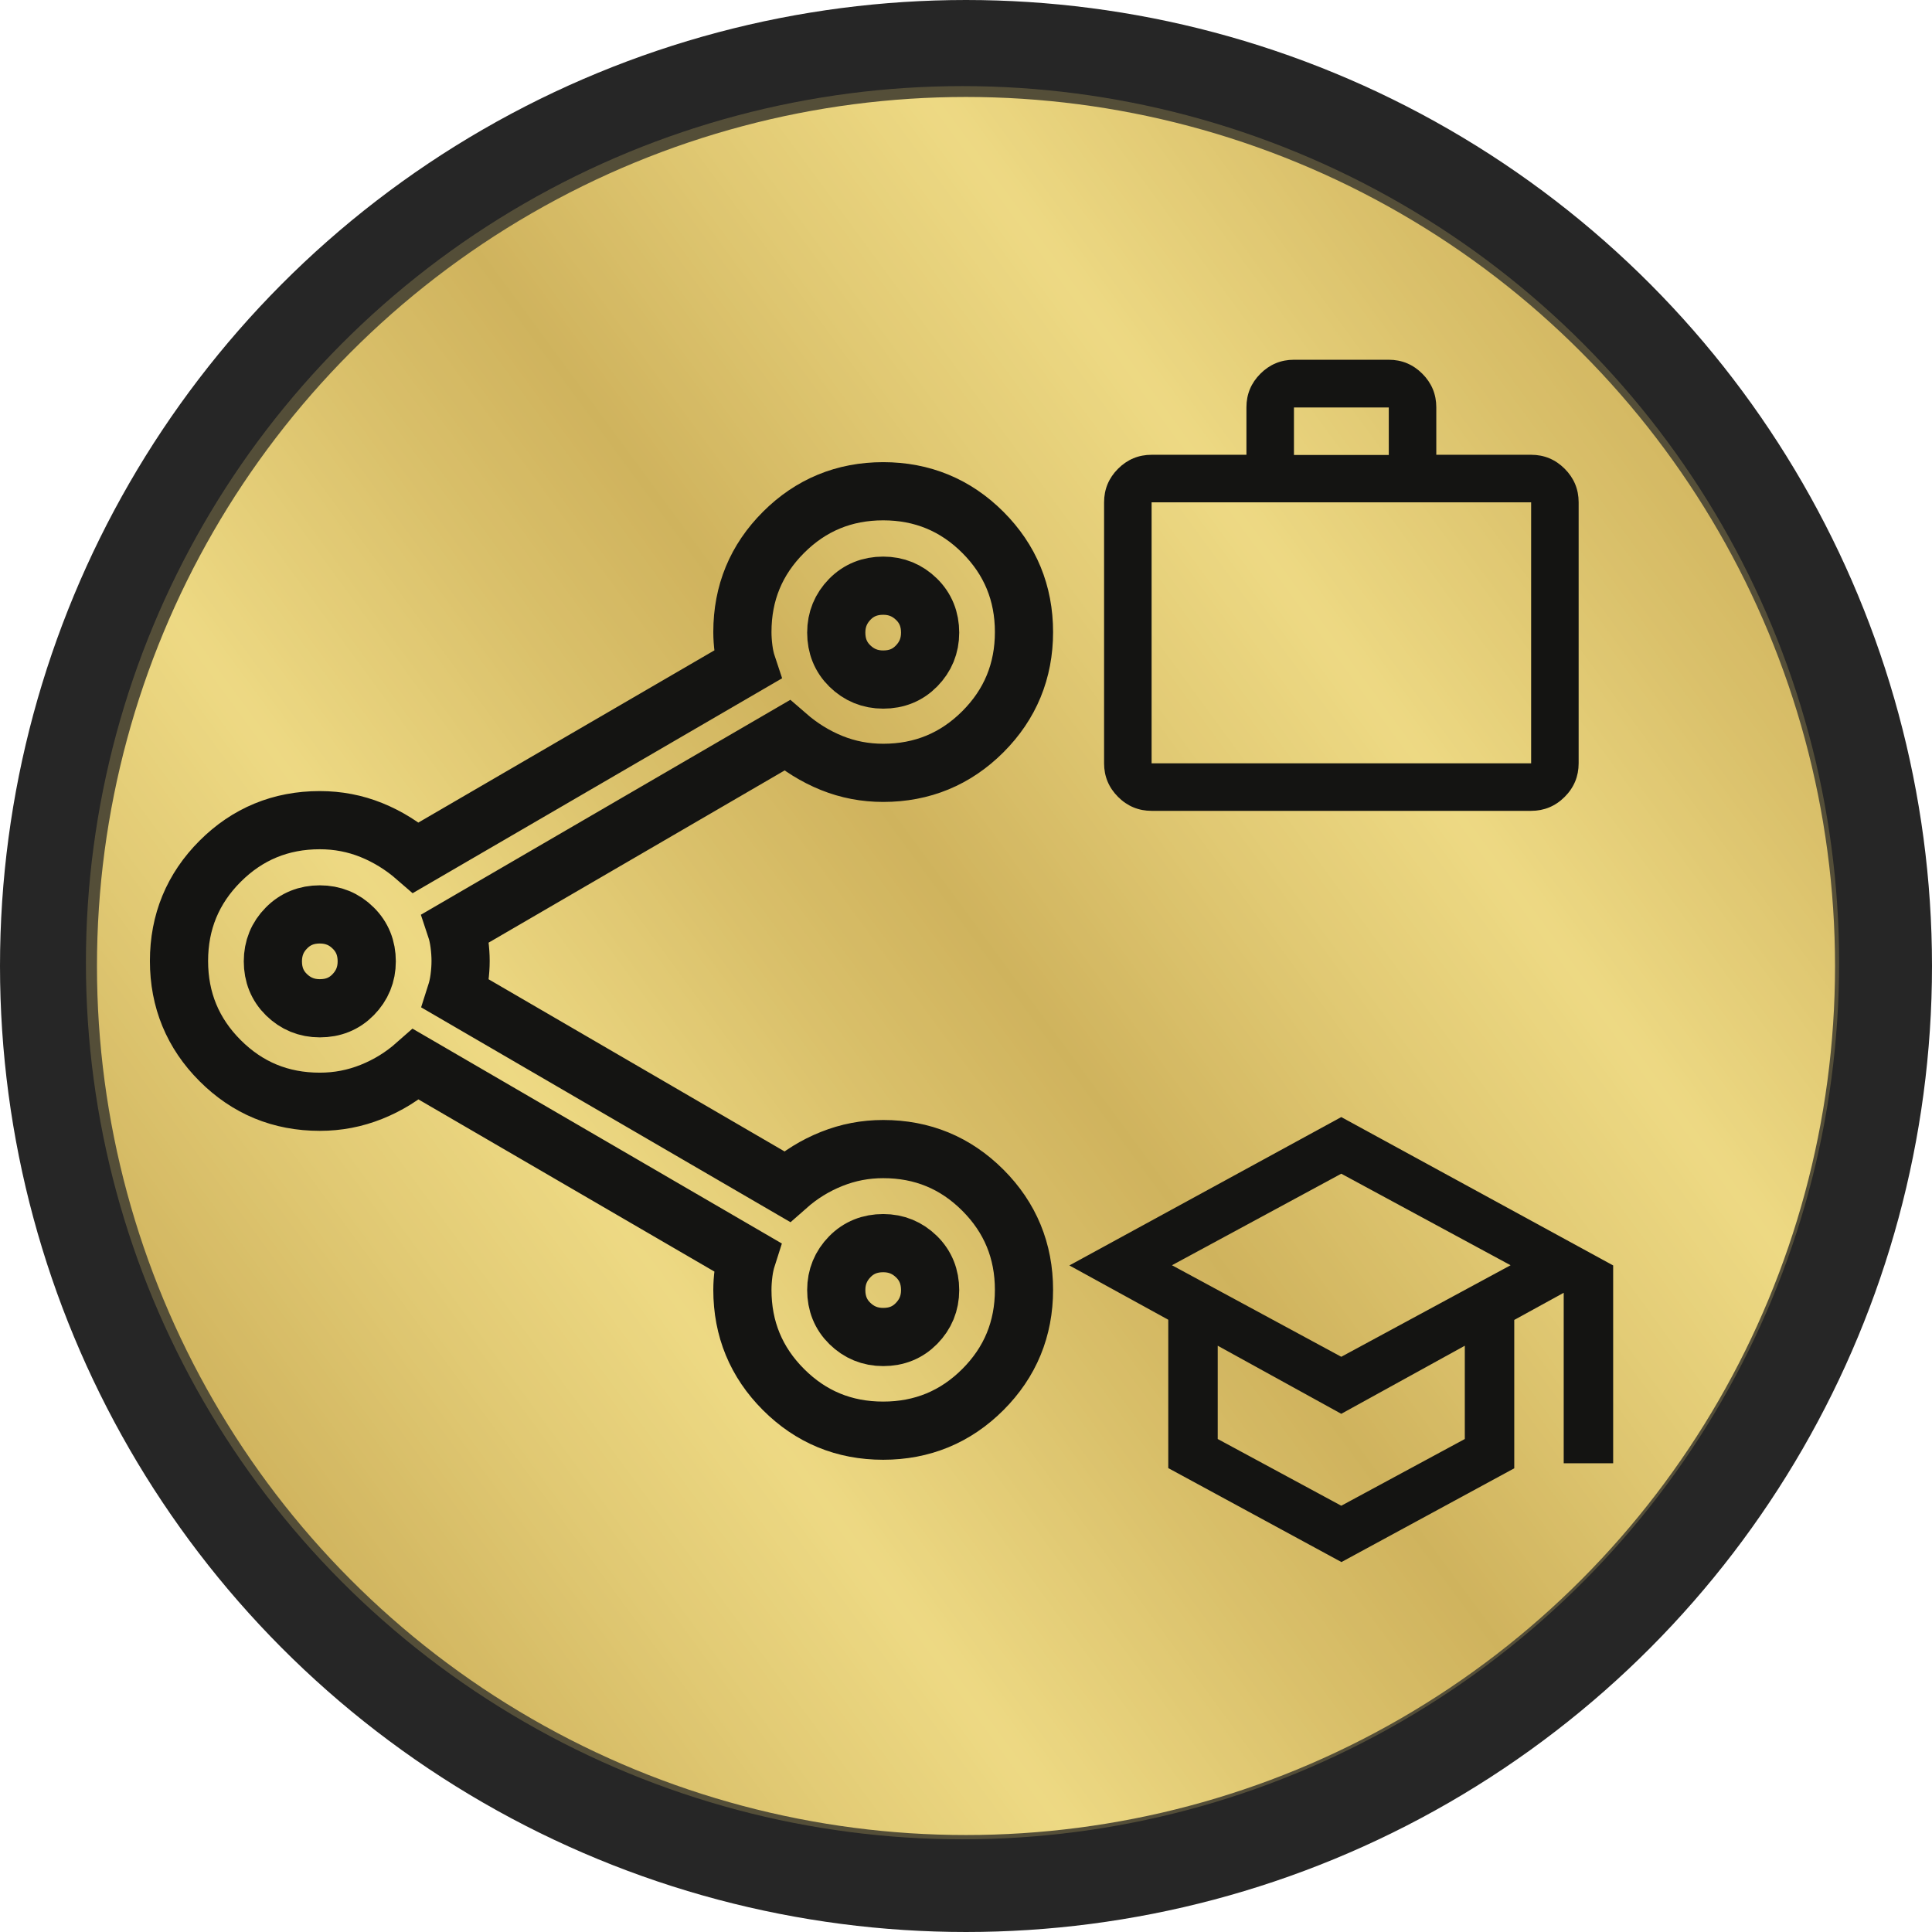
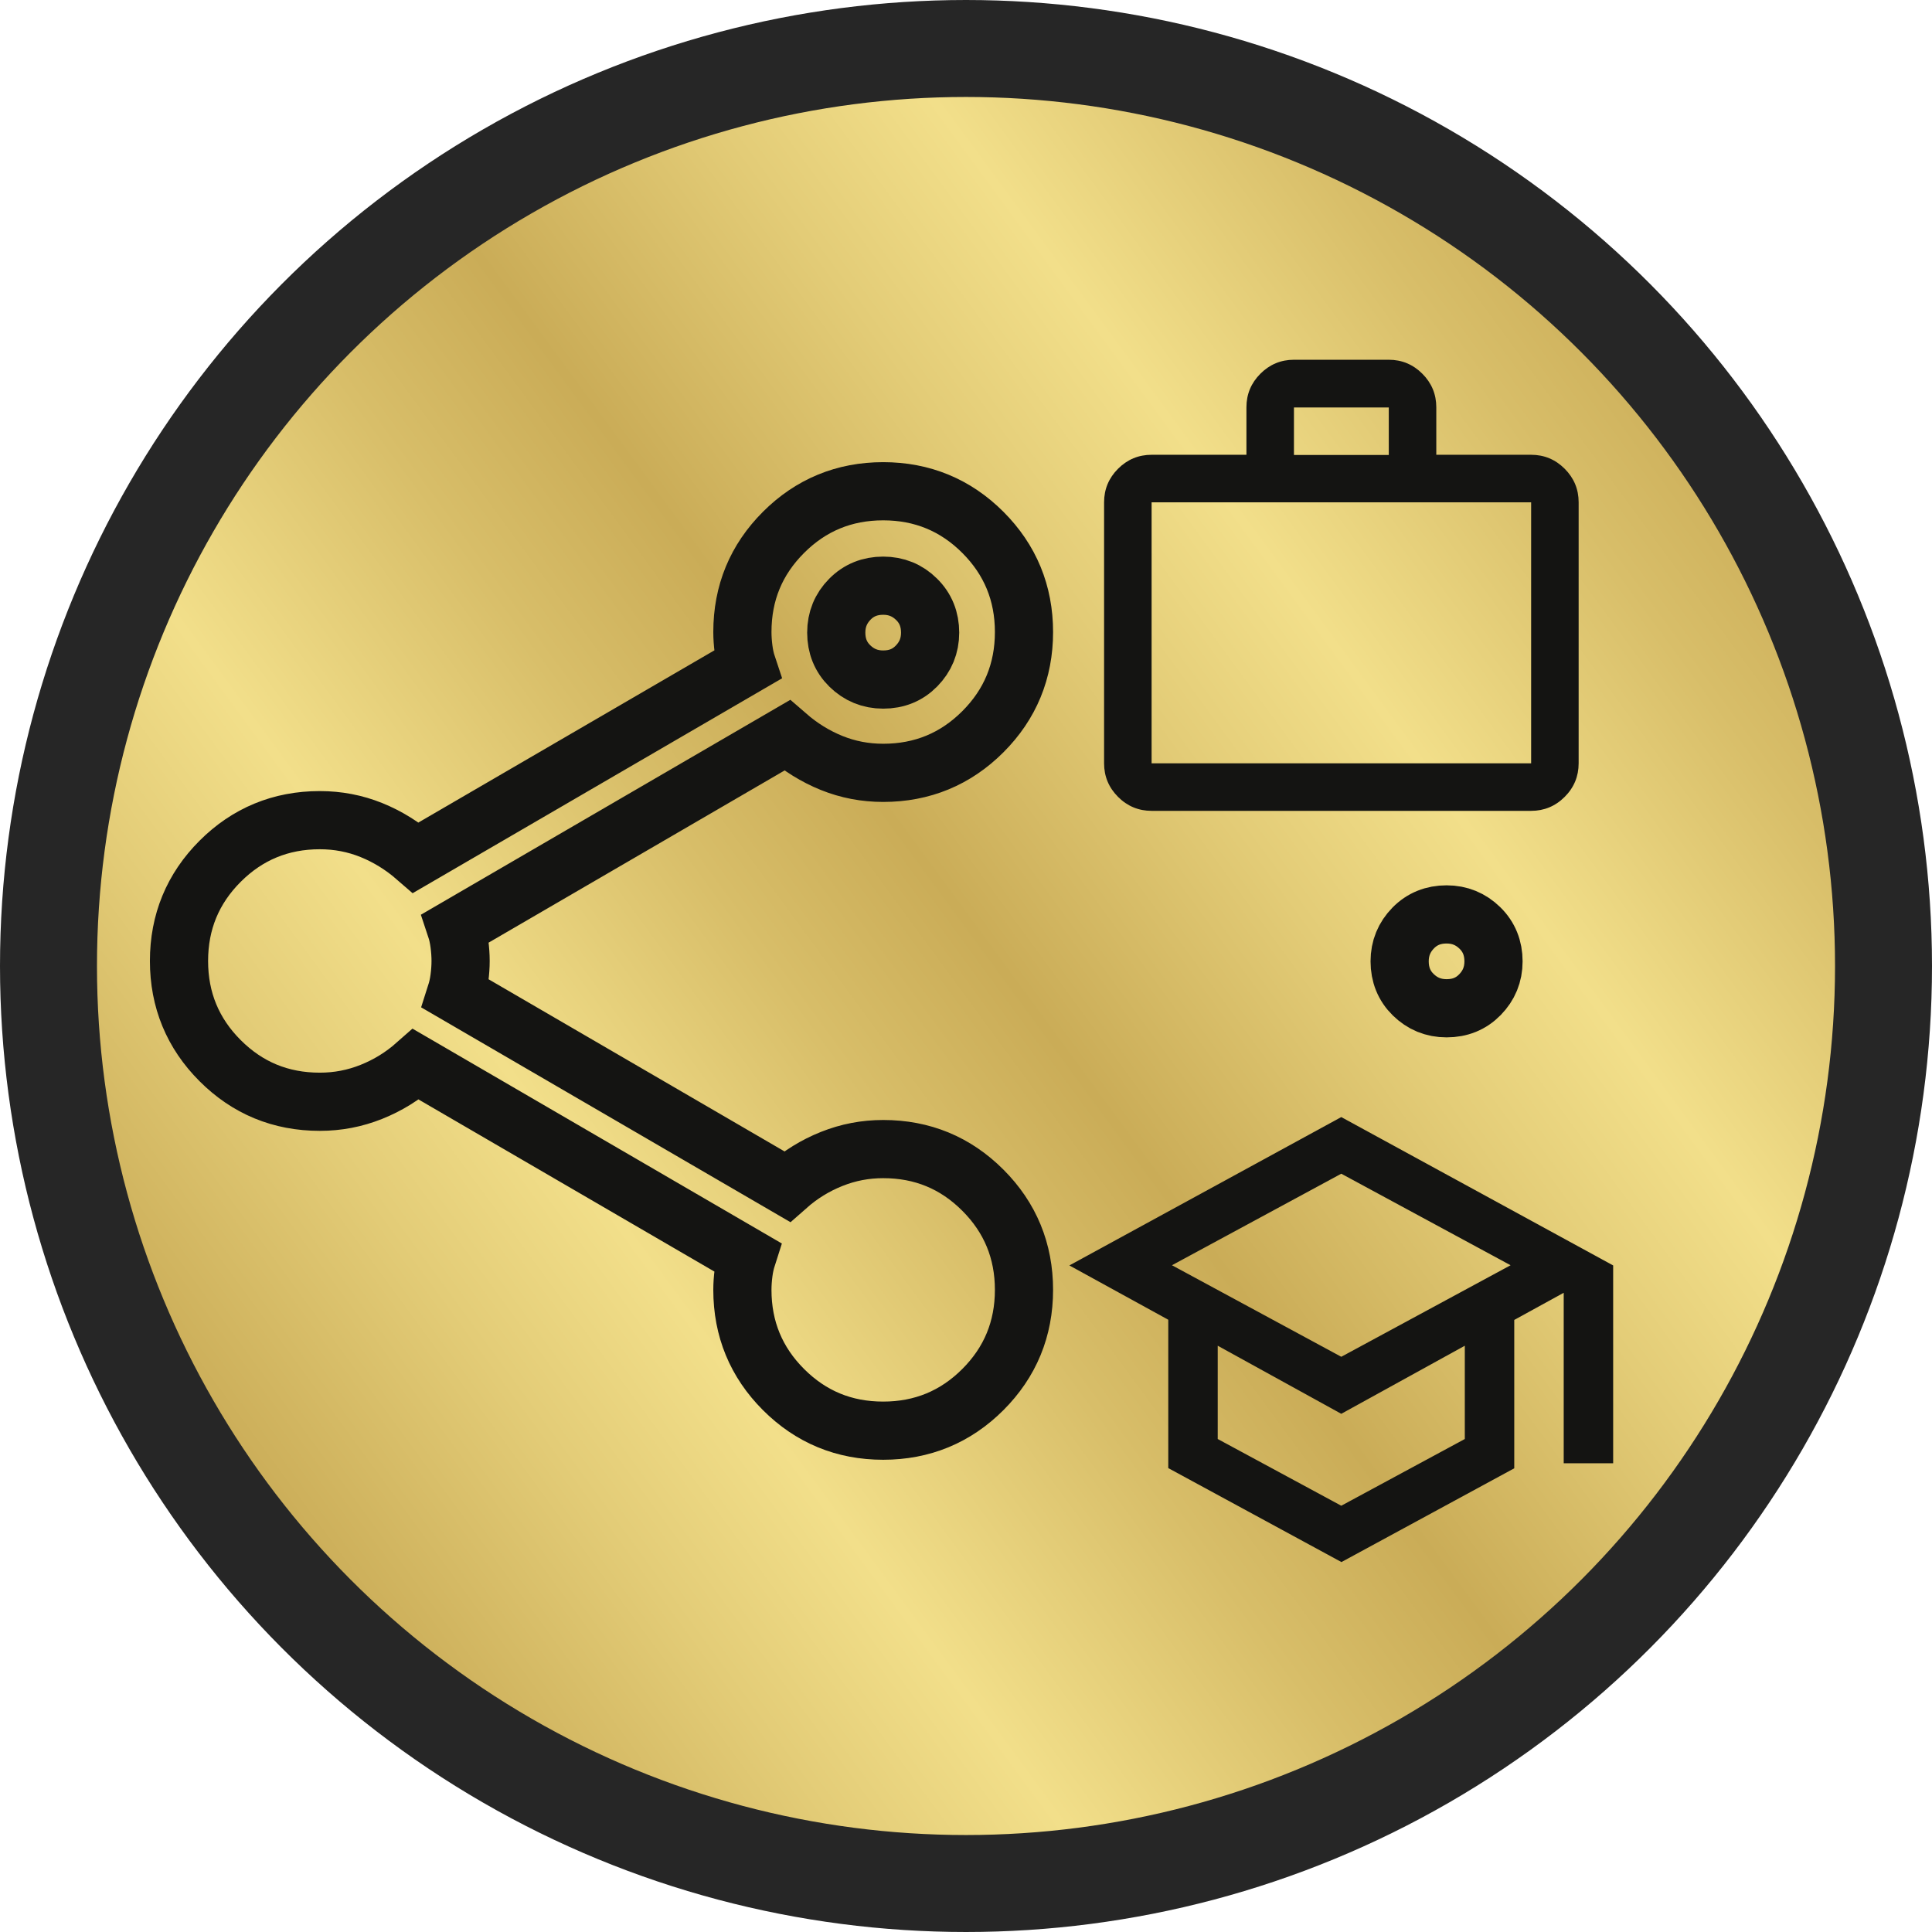
<svg xmlns="http://www.w3.org/2000/svg" id="Ebene_1" viewBox="0 0 99.62 99.62">
  <defs>
    <style>.cls-1{fill:none;stroke:#141412;stroke-width:3px;}.cls-1,.cls-2{stroke-miterlimit:10;}.cls-3{fill:#e0cb72;opacity:.25;}.cls-2{fill:url(#Unbenannter_Verlauf_174);stroke:#262626;stroke-width:5px;}.cls-4{fill:#141412;}</style>
    <linearGradient id="Unbenannter_Verlauf_174" x1="12.82" y1="76.97" x2="89.09" y2="20.96" gradientUnits="userSpaceOnUse">
      <stop offset="0" stop-color="#caac57" />
      <stop offset=".15" stop-color="#e3cc77" />
      <stop offset=".25" stop-color="#f2df8a" />
      <stop offset=".4" stop-color="#d8be69" />
      <stop offset=".5" stop-color="#caac57" />
      <stop offset=".65" stop-color="#e3cc77" />
      <stop offset=".75" stop-color="#f2df8a" />
      <stop offset=".9" stop-color="#d8be69" />
      <stop offset="1" stop-color="#caac57" />
    </linearGradient>
  </defs>
  <circle class="cls-2" cx="49.81" cy="49.81" r="47.31" />
-   <circle class="cls-3" cx="49.63" cy="49.64" r="45.2" />
  <path class="cls-4" d="M69.16,80.54l-8.92-4.84v-7.65l-5.1-2.8,14.02-7.65,14.02,7.65v10.2h-2.55v-8.79l-2.55,1.4v7.65l-8.92,4.84Zm0-10.58l8.73-4.72-8.73-4.72-8.73,4.72,8.73,4.72Zm0,7.68l6.37-3.44v-4.81l-6.37,3.51-6.37-3.51v4.81l6.37,3.44Z" />
  <path class="cls-4" d="M59.38,41.81c-.67,0-1.25-.24-1.73-.72-.48-.48-.72-1.06-.72-1.73v-13.46c0-.67,.24-1.25,.72-1.73s1.06-.72,1.73-.72h4.89v-2.45c0-.67,.24-1.25,.72-1.73s1.06-.72,1.73-.72h4.89c.67,0,1.25,.24,1.73,.72s.72,1.06,.72,1.73v2.45h4.89c.67,0,1.25,.24,1.73,.72s.72,1.06,.72,1.73v13.46c0,.67-.24,1.25-.72,1.73-.48,.48-1.06,.72-1.73,.72h-19.57Zm0-2.45h19.57v-13.46h-19.57v13.46Zm7.34-15.9h4.89v-2.45h-4.89v2.45Zm-7.34,15.9v0Z" />
-   <path class="cls-1" d="M45.54,73.77c-2.02,0-3.73-.71-5.14-2.12-1.41-1.41-2.12-3.13-2.12-5.14,0-.28,.02-.57,.06-.88s.1-.57,.18-.82l-17.07-9.93c-.69,.61-1.45,1.08-2.3,1.42s-1.73,.51-2.66,.51c-2.02,0-3.73-.71-5.14-2.12s-2.12-3.13-2.12-5.14,.71-3.73,2.12-5.14,3.13-2.12,5.14-2.12c.93,0,1.82,.17,2.66,.51s1.61,.82,2.3,1.42l17.07-9.93c-.08-.24-.14-.51-.18-.82s-.06-.6-.06-.88c0-2.02,.71-3.73,2.12-5.14s3.13-2.12,5.14-2.12,3.73,.71,5.14,2.12,2.12,3.13,2.12,5.14-.71,3.73-2.12,5.14-3.13,2.12-5.14,2.12c-.93,0-1.82-.17-2.66-.51s-1.61-.82-2.3-1.42l-17.07,9.93c.08,.24,.14,.51,.18,.82s.06,.6,.06,.88-.02,.57-.06,.88-.1,.57-.18,.82l17.07,9.93c.69-.61,1.45-1.08,2.3-1.42s1.73-.51,2.66-.51c2.02,0,3.73,.71,5.14,2.12s2.12,3.13,2.12,5.14-.71,3.73-2.12,5.14c-1.41,1.41-3.13,2.12-5.14,2.12Zm0-38.73c.69,0,1.26-.23,1.72-.7s.7-1.04,.7-1.72-.23-1.26-.7-1.72-1.04-.7-1.72-.7-1.26,.23-1.72,.7-.7,1.04-.7,1.72,.23,1.26,.7,1.72,1.04,.7,1.72,.7Zm-29.05,16.95c.69,0,1.26-.23,1.72-.7s.7-1.04,.7-1.72-.23-1.26-.7-1.72c-.46-.46-1.04-.7-1.72-.7s-1.26,.23-1.72,.7c-.46,.46-.7,1.04-.7,1.72s.23,1.26,.7,1.72,1.04,.7,1.72,.7Zm29.05,16.95c.69,0,1.26-.23,1.72-.7s.7-1.04,.7-1.72-.23-1.26-.7-1.72-1.04-.7-1.72-.7-1.26,.23-1.72,.7-.7,1.04-.7,1.72,.23,1.26,.7,1.72,1.04,.7,1.72,.7Z" />
+   <path class="cls-1" d="M45.54,73.77c-2.02,0-3.73-.71-5.14-2.12-1.41-1.41-2.12-3.13-2.12-5.14,0-.28,.02-.57,.06-.88s.1-.57,.18-.82l-17.07-9.93c-.69,.61-1.45,1.08-2.3,1.42s-1.73,.51-2.66,.51c-2.02,0-3.73-.71-5.14-2.12s-2.12-3.13-2.12-5.14,.71-3.73,2.12-5.14,3.13-2.12,5.14-2.12c.93,0,1.82,.17,2.66,.51s1.61,.82,2.3,1.42l17.07-9.93c-.08-.24-.14-.51-.18-.82s-.06-.6-.06-.88c0-2.02,.71-3.73,2.12-5.14s3.13-2.12,5.14-2.12,3.73,.71,5.14,2.12,2.12,3.13,2.12,5.14-.71,3.73-2.12,5.14-3.13,2.12-5.14,2.12c-.93,0-1.82-.17-2.66-.51s-1.61-.82-2.3-1.42l-17.07,9.93c.08,.24,.14,.51,.18,.82s.06,.6,.06,.88-.02,.57-.06,.88-.1,.57-.18,.82l17.07,9.93c.69-.61,1.45-1.08,2.3-1.42s1.73-.51,2.66-.51c2.02,0,3.73,.71,5.14,2.12s2.12,3.13,2.12,5.14-.71,3.73-2.12,5.14c-1.41,1.41-3.13,2.12-5.14,2.12Zm0-38.73c.69,0,1.26-.23,1.72-.7s.7-1.04,.7-1.72-.23-1.26-.7-1.72-1.04-.7-1.72-.7-1.26,.23-1.72,.7-.7,1.04-.7,1.72,.23,1.26,.7,1.72,1.04,.7,1.72,.7Zc.69,0,1.26-.23,1.72-.7s.7-1.04,.7-1.72-.23-1.26-.7-1.72c-.46-.46-1.04-.7-1.72-.7s-1.26,.23-1.72,.7c-.46,.46-.7,1.04-.7,1.72s.23,1.26,.7,1.72,1.04,.7,1.72,.7Zm29.05,16.95c.69,0,1.26-.23,1.72-.7s.7-1.04,.7-1.72-.23-1.26-.7-1.72-1.04-.7-1.72-.7-1.26,.23-1.72,.7-.7,1.04-.7,1.72,.23,1.26,.7,1.72,1.04,.7,1.72,.7Z" />
</svg>